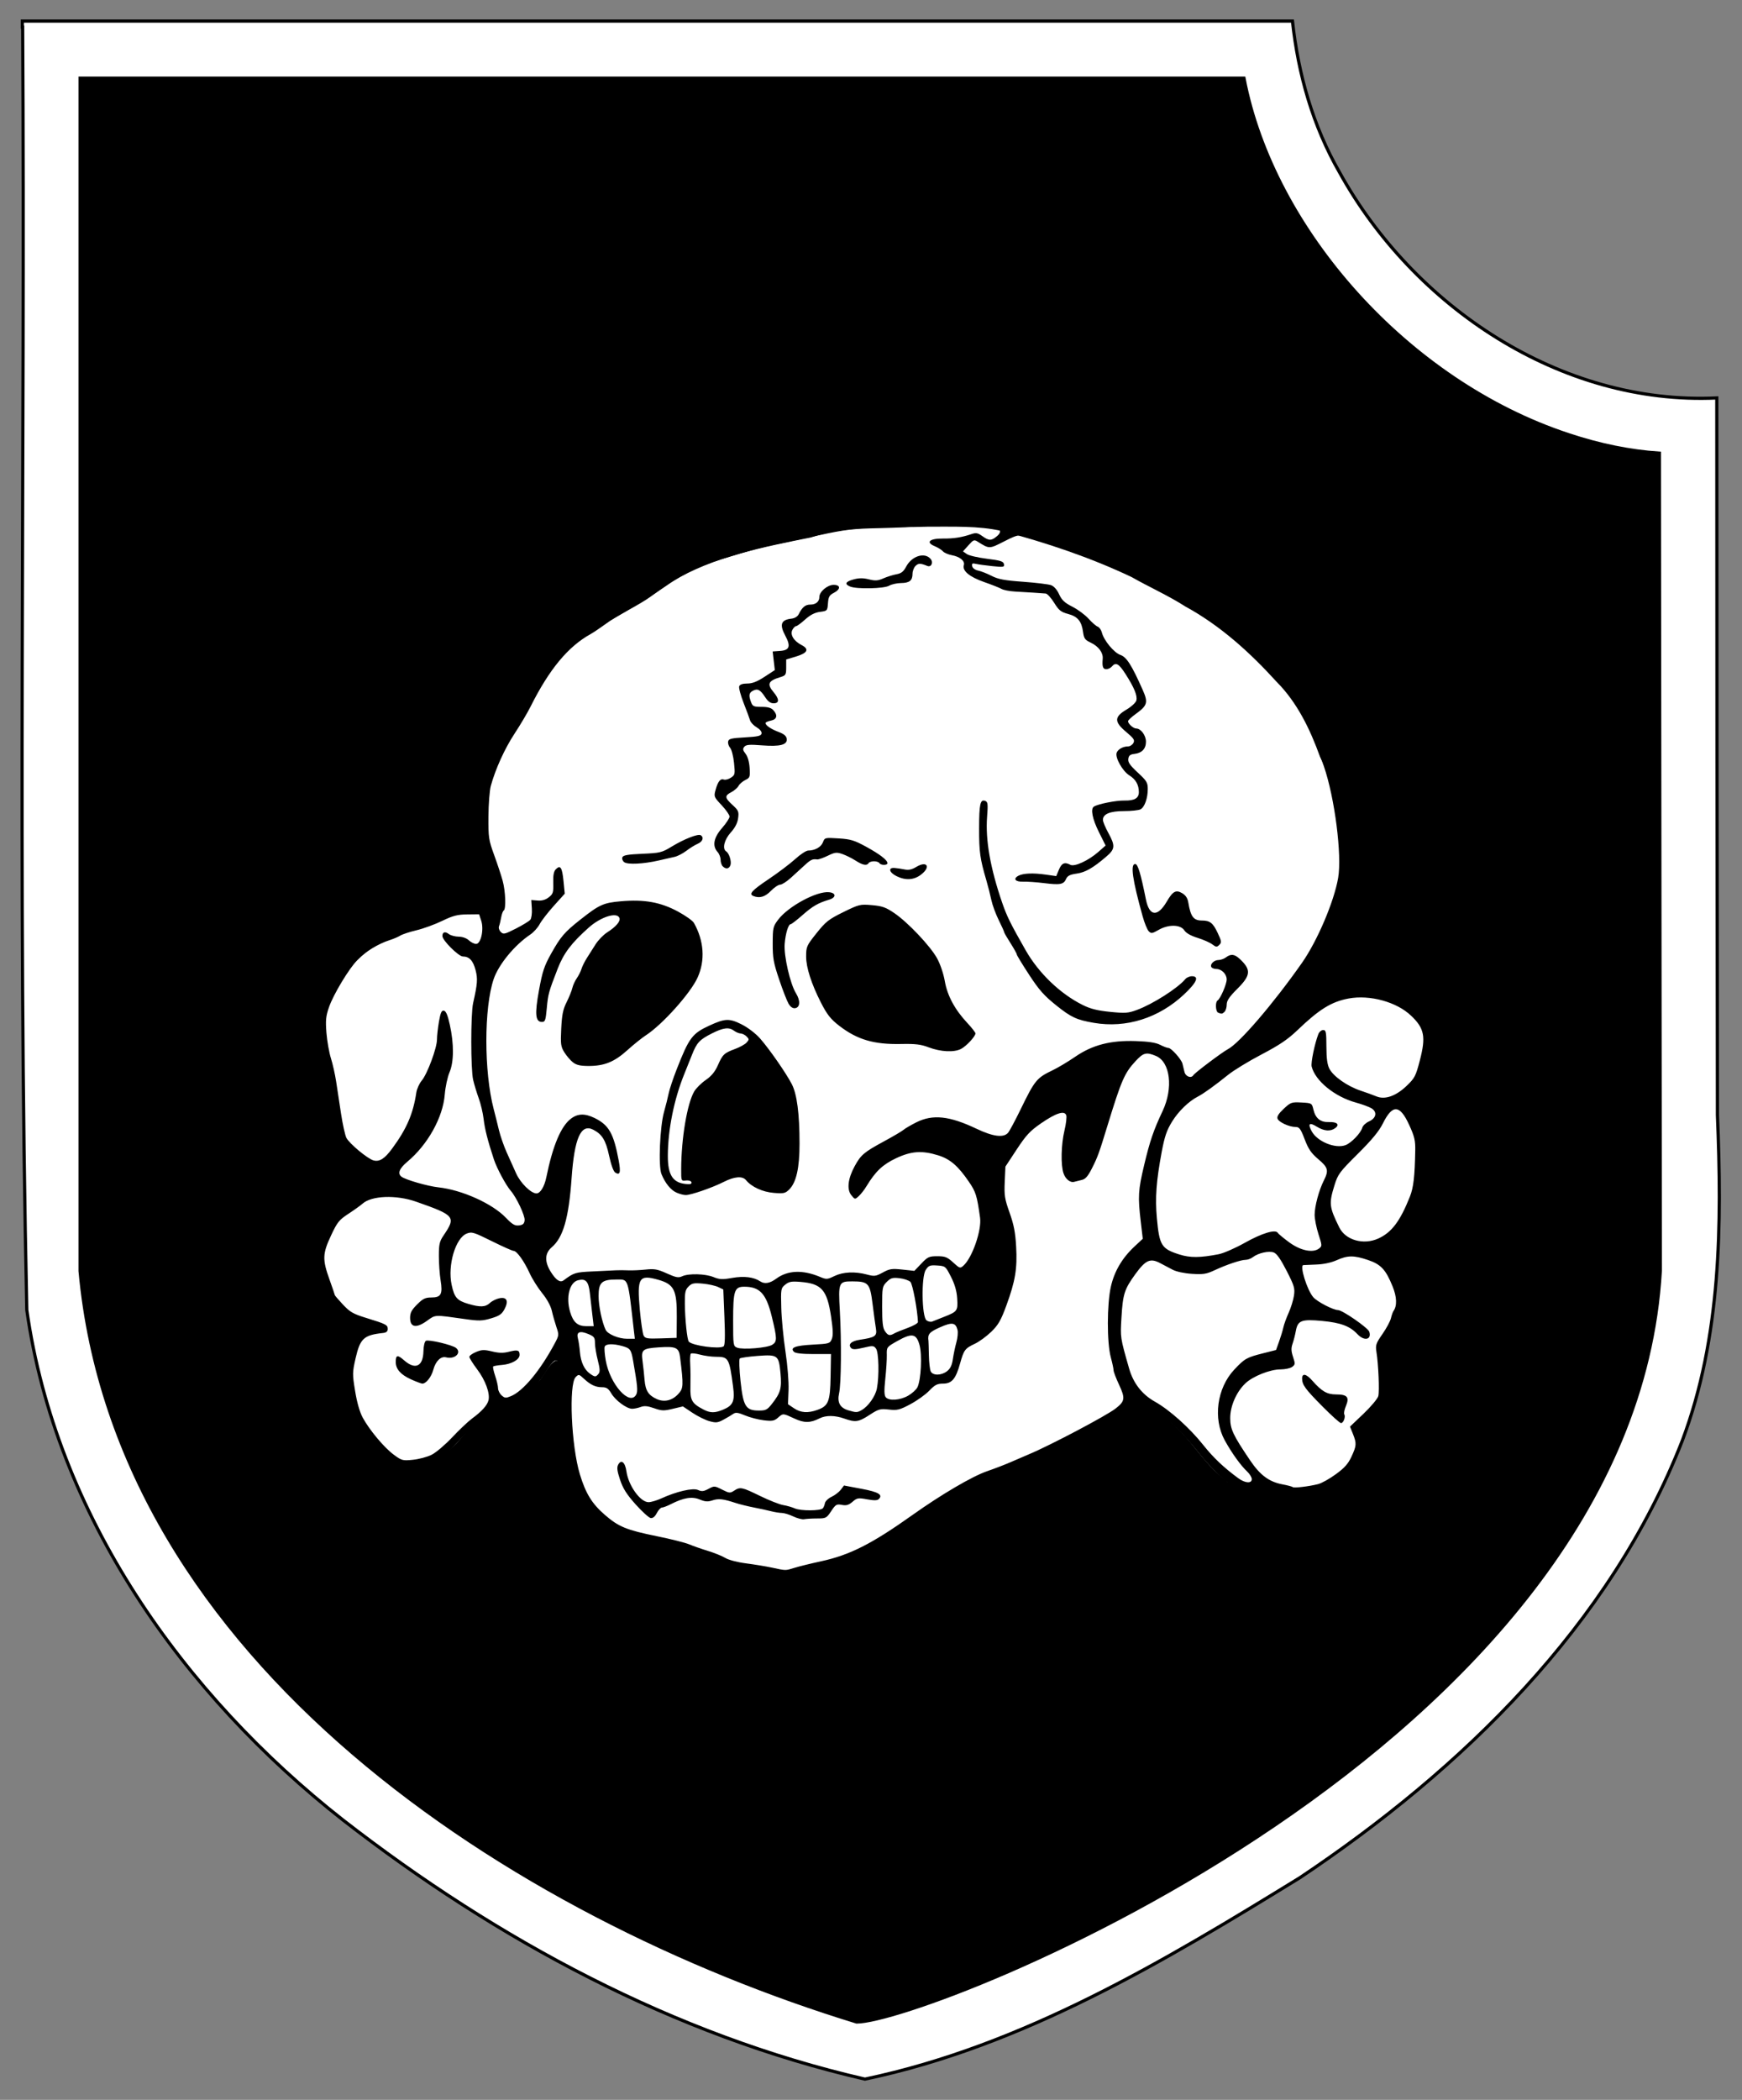
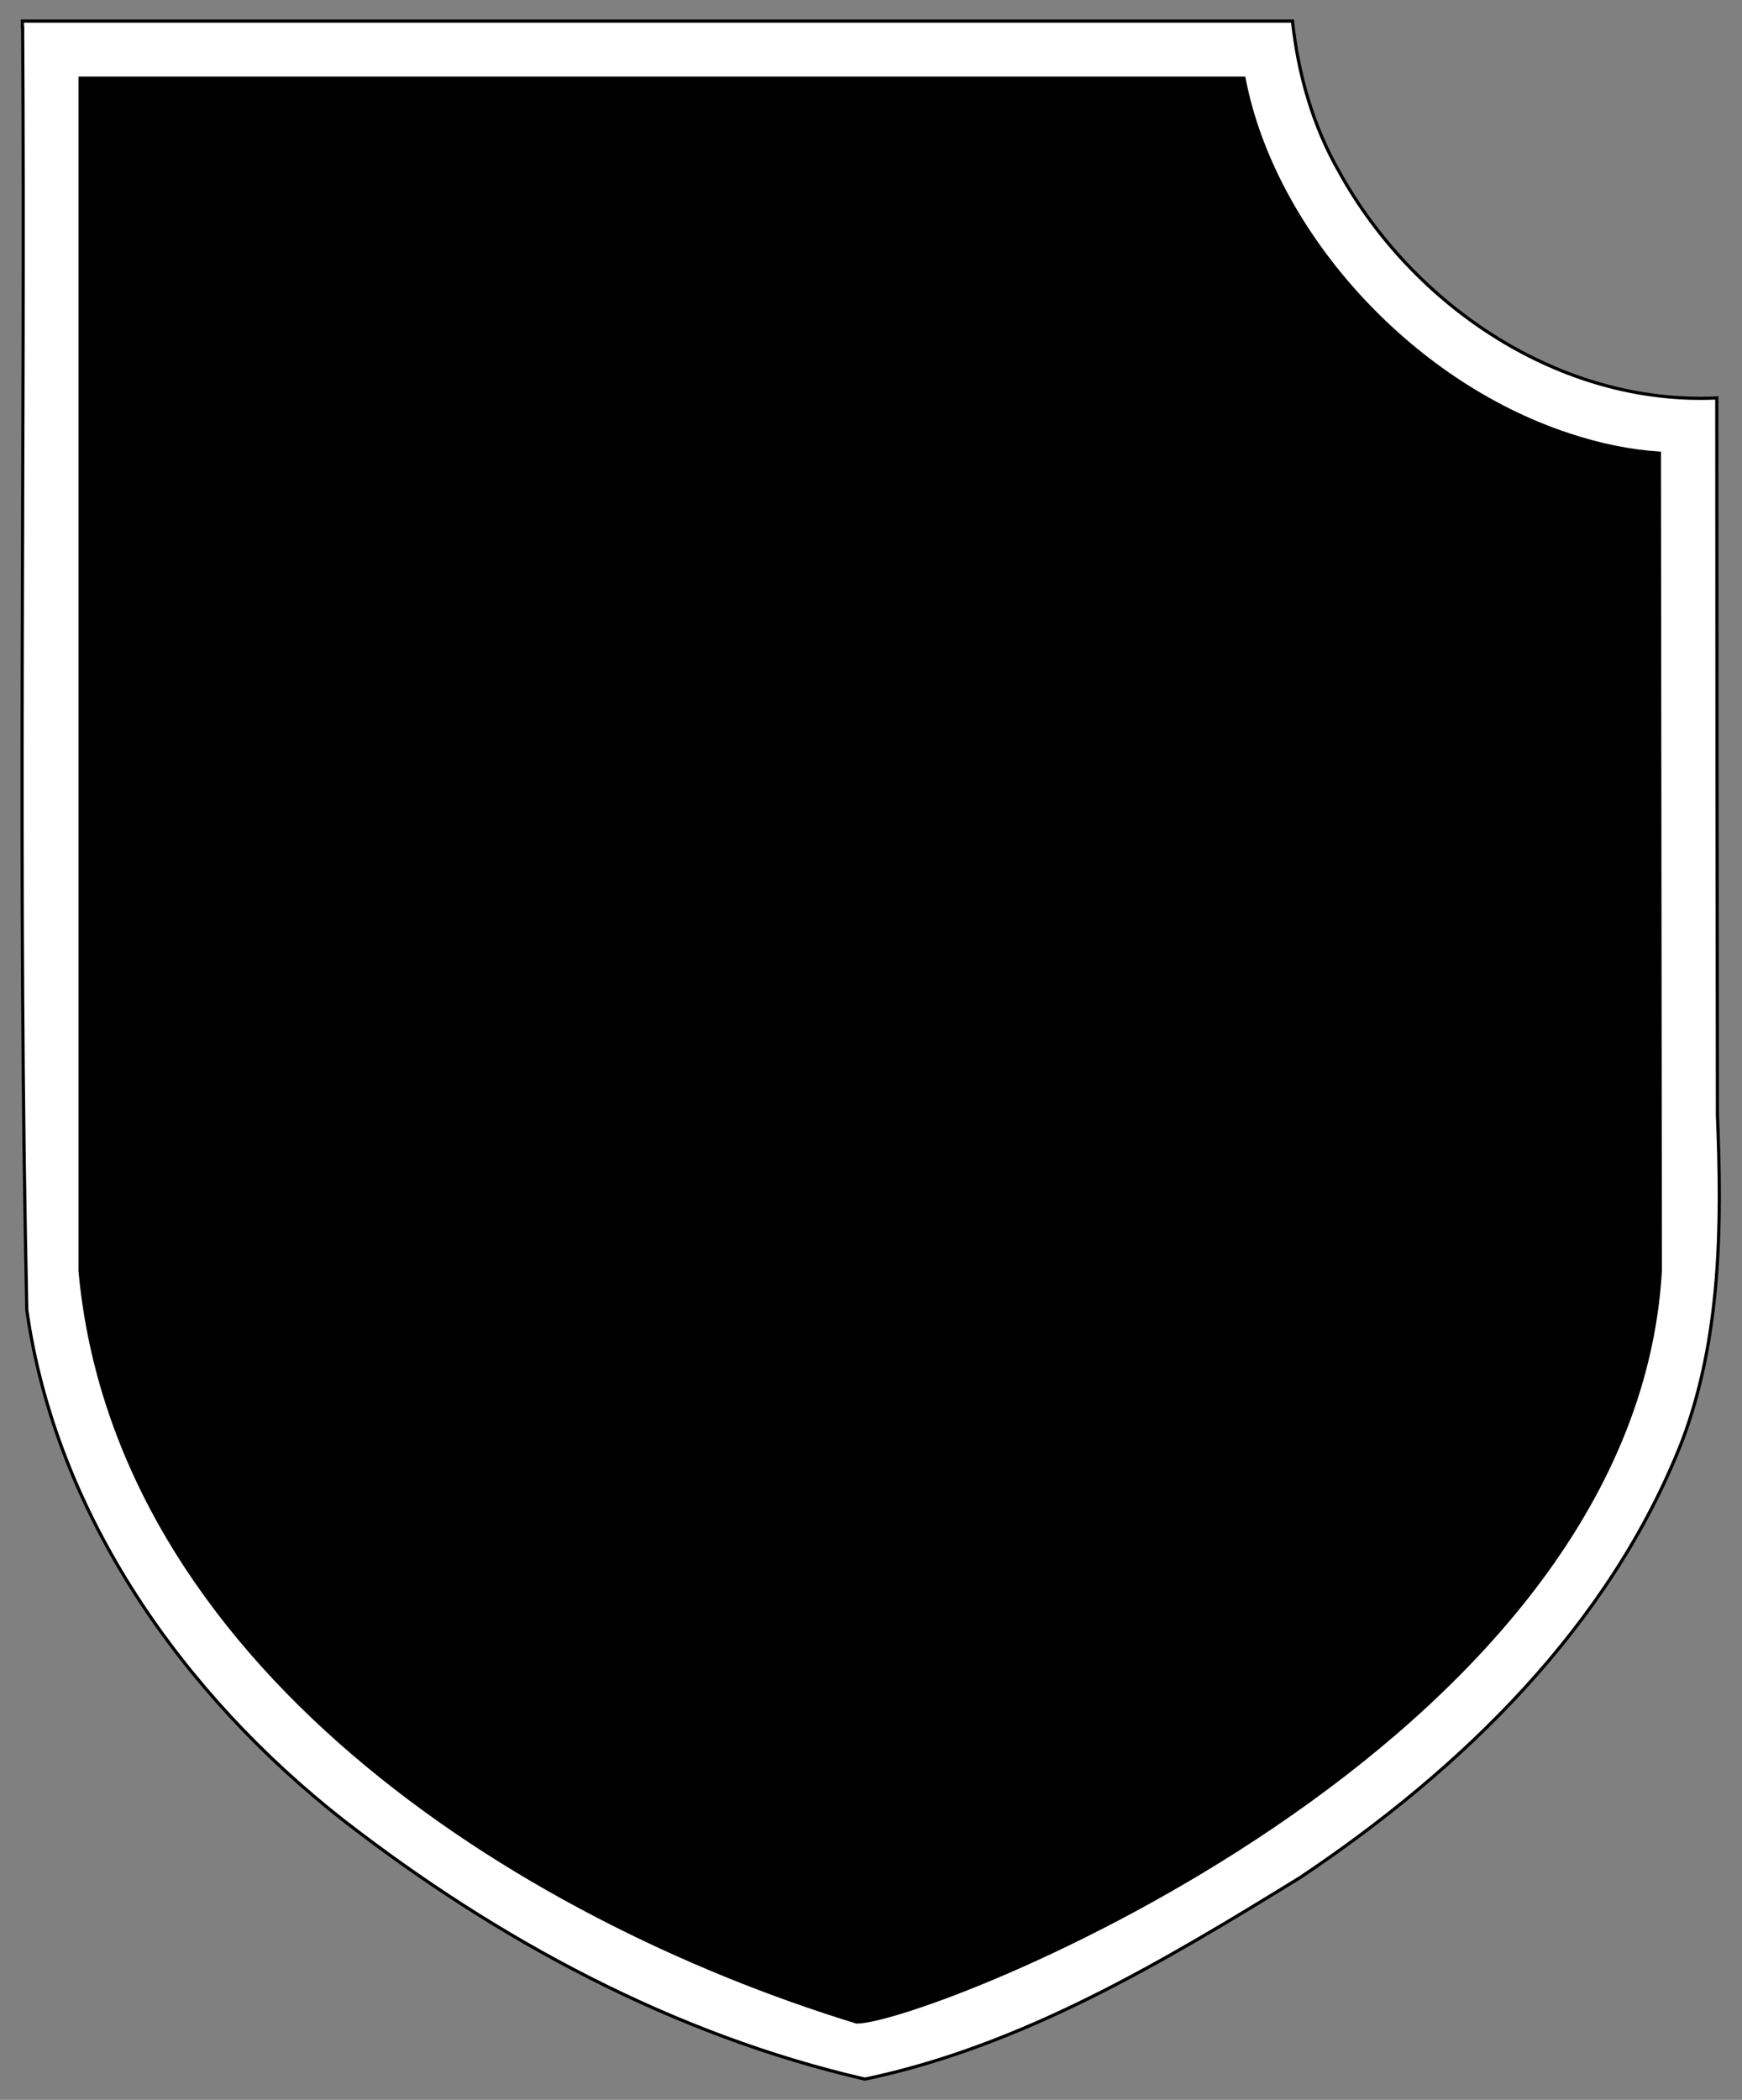
<svg xmlns="http://www.w3.org/2000/svg" xmlns:ns1="http://www.inkscape.org/namespaces/inkscape" xmlns:ns2="http://sodipodi.sourceforge.net/DTD/sodipodi-0.dtd" version="1.1" id="svg2163" ns1:output_extension="org.inkscape.output.svg.inkscape" ns1:version="0.46" ns2:docbase="C:\Documents and Settings\Guillermo\Escritorio\escudos SS" ns2:docname="SS_Division_Totenkopf.svg" ns2:modified="true" ns2:version="0.32" x="0px" y="0px" viewBox="0 0 546 658" style="enable-background:new 0 0 546 658;" xml:space="preserve">
  <rect x="0" y="0" width="546" height="658" fill="#808080" stroke="none" />
  <style type="text/css">
	.st0{fill:#FFFFFF;stroke:#000000;}
	.st1{stroke:#000000;}
	.st2{fill:#FFFFFF;}
</style>
  <path id="path2308" class="st0" d="M7.1,8.5c0.8,134-1.6,268,1.3,402c9.1,64.2,48.9,120.4,99.1,159.8  c48.4,37.6,103.7,67.4,163.6,81.2c49.6-10.4,93.7-36.9,136.3-63.1c50.9-34,97.3-79.1,119.9-137c12.2-32.4,12.4-67.7,11-102  c-0.1-74.9-0.2-149.8-0.2-224.7c-49,2.3-95-28.7-118.2-70.6c-8.4-14.6-13-30.8-14.8-47.5c-132.7,0-265.4,0-398.1,0v1V8.5z" />
  <path id="rect2245" class="st1" d="M25.1,24.5v373.8c11.2,122.3,136,202.4,243.4,235.3c22.1,0,243.3-86,251.9-235.4l-0.3-256.2  c-9.1-0.6-18.6-2.5-28.5-5.8C441.2,119.6,399,72,389.9,24.5H25.1z" />
  <g id="g2538" transform="matrix(0.135,0,0,0.135,1127.63,292.458)">
-     <path id="path2521" class="st2" d="M-6196.5-943.9c-91.5,3.1-185.4-4-273.4,24.9c-110.6,22.5-225,44-322.8,102.6   c-46.4,33.2-94.8,63-144.5,91c-37,28.1-84,44.5-111.5,82.9c-38.9,45-69.7,96.8-94.5,150.4c-20.2,30.4-42.9,58.8-54.6,94.2   c-13.4,40.7-42.8,78.6-36.1,123.1c-0.4,60.4,3.5,120.4,13.4,179.4c2.5,19.5-2.2,51.8-28.9,47.5c-27.3-6.5-53.5,1.2-76.8,15.6   c-40.6,19.3-86.3,25.5-127,45.5c-35,15.6-65.6,41.3-89.5,70.4c-9,12.8-20.8,24.7-26.2,41c-31.6,46.1-40.5,106.4-21.1,159.2   c20,64.4,15.4,135,39.8,197.8c13.2,25.9,36,44,60.3,58.1c15.1,10.6-0.1,29.8,11.8,41.5c3.9,25.3-30.7,33.4-45.6,46.6   c-43.6,21.3-72.5,64.6-77.7,112.3c-8.5,52.9,22.4,101.3,48,144.9c15.2,17.5,38.3,36.6,28.7,63.2c-19.9,67.4-17.9,147.1,27.7,203.8   c24.3,31.9,49.6,66.2,85.6,85c45.6,5.6,91.1-23.8,121-56.1c26.7-32.2,60.7-60.3,100.8-72.8c31.4-15,58.5-35.2,81-61.8   c18.6-14.8,25.4-42.7,46.1-54.7c20.6,2.1,13.2,31.5,16.3,45.6c2.8,61.6,0.4,123.9,20.3,182.9c17.5,69.1,51.2,148.1,124.5,171.6   c53.8,16.7,111.8,21.7,165,42.9c57.5,20.5,113,49.3,175.3,49.9c39.4,4.3,78.5,0.3,114.8-15.3c58.2-15.6,113.9-37.6,162.9-72.9   c77.7-50.1,147.5-116.4,238.7-141.1c29.6-12.5,58.6-26.2,89-35.7c74.6-37.8,154.4-71.7,218.6-126.7c21.2-9.4,41.9,12.4,61.5,18   c72.6,29.4,103.6,108.2,163,153.9c22.3,24.4,55.6,27,82.8,42.1c44.2-4.1,89.3-9.8,133.4-17.6c35.9-15.1,70-42.4,87.6-77.5   c9.2-22.5,3.9-47.2,2.1-70.6c24.9-21.1,58.5-42.8,56.5-79.4c7.1-34.7-1.7-69.3-0.5-103.5c9.8-26,28.2-47.8,35.4-75.3   c14.2-20.7,14.2-46.3,2.3-67.5c-13.1-27.3-21.4-60-50.4-75.1c-12-17.9,17.8-23.7,27.5-32c60.7-45.2,68.9-129.3,73.8-199.5   c5.3-39.1-30-68.3-29.6-105.9c11.6-42.6,40.9-79.8,44.3-124.9c4.5-31.2,2.1-67.3-27.2-86.1c-23-20-48.8-37.9-78.5-46.5   c-41.9-9.3-86.2-4.7-127.7,3.6c-23,7.5-35,32.3-59.4,38.9c-12.7,9-38.5,3-30.6-16c13.7-38.3,44.7-65.1,65.4-98.4   c12.4-38.6,36.3-73.6,45.2-113.4c23.6-54.1,20.4-115.7,19.5-173.8c-10.6-66.6-16.8-135.4-47.5-196.3c-22.9-63.6-53-126.1-101-174.1   c-61.4-67.6-130.3-130.2-211.4-174.4c-40.1-25.7-84-45.1-125.7-68.8c-96-45.4-198-79.7-300.9-106.6   C-6081.9-946.3-6140.3-943.5-6196.5-943.9z" />
    <path id="path2449" ns2:nodetypes="cssssssssssssssssssssssssssssssssssssssssssssssssssssssssssssssssssscccsssssssssscccssssssssssssssssssssccsssssssssscccsssssssssssscccsssssssssssssssssssscccsssssssssssssssccsssssssssssssssssssssssssscccsssssssccsscccsssssssssssssssssssssssssccssssssccssscccsssssssssssssssssccssssssssssssssssssssssssssssssssssssssssssssssssssssccssssssssccssssssscccccsssssssscccccsssssssssssccsssssccsssssccssssssccssssccssssssccsssssssccsssscccccssssccsssccccsssccccsssssssccsssccccssssssccsssscccssssssssssssssssssssssssssssssssssssscccsssssssssssssssssssssssssssssssssscccscccsssssssssssssssssssssssssssssssssssssssssssssssssssscccssscccssssssssssssssssssssssssssssccssssssssssssssccsssssssssssssssccssssssssssssssssssssssssccsssssssssssssccsssssssssssssssssssccssssssssssccssssssssssccsssssssssssssccssssssssssssssssssccssssccsssssssssssssssssscccccssssssssssssscccssssssssssssssssssssssssccssssssssccsssssssssssccssssssssssssssssssssssssssssssssssssssssssccsssssssccssssssssssssscccssssssssssssssssssssssssssc" d="   M-6567.3,1493.2c-51.5-6.6-74.8-12.2-110.4-26.9c-43.2-17.8-101.6-37.7-122.9-42c-10.3-2.1-29.1-5.8-41.7-8.3   c-53.7-10.8-95.6-27.4-117.1-46.5c-33.8-30-59.8-83.5-78.6-161.8c-11.9-49.5-13.7-65-15.4-131.1c-1.1-41.2-2.7-77.3-3.6-80.2   c-3.7-11.4-13.2-3.9-29.3,22.9c-22.1,36.8-69.7,78.3-108.6,94.9c-40.9,17.4-70.9,38.7-98.6,70.2c-26.3,29.9-48.4,44.9-80.3,54.6   c-42.4,12.9-53.2,8.5-99.8-40.3c-46.4-48.6-63.6-81.2-72-136c-6.2-40.4-6.1-45.1,1-77.1c13.7-61.2,13.7-59.8-5-79.2   c-9.2-9.5-22.4-27.6-29.3-40.2c-40-73.1-46.2-121-22.3-172.7c7.4-15.9,16.6-32.6,20.6-37c6-6.7,43.5-32.3,87.4-59.6   c8.9-5.6,9.1-6.5,3-18.2c-3.6-7.1-5.3-16.7-3.8-22.5c2-8,0.1-11.6-9.3-17.5c-54.9-34.2-64.8-53.4-79-152.4   c-5.6-39.4-15.1-88.3-20.9-108.7c-16.6-57.7-13.7-88.1,13.9-145.4c25.7-53.2,65.3-98.4,104.5-119.3c28.1-15,83.6-35.9,106-40   c8.6-1.6,30.1-9.8,47.9-18.3c27.5-13.2,36.6-15.4,60.8-15.4c23.3,0,29.5-1.5,34.4-8.1c7.5-10.3,7.5-38,0-75.2   c-3.2-16-7.1-59.2-8.6-95.8c-2.9-70-1.4-79.3,20-127.9c9.4-21.4,17.8-41.6,23.8-57.5c3.1-8,18.3-34.1,34-57.9   c15.6-23.8,28.4-45.4,28.4-47.9c0-2.5,9.4-20.3,20.8-39.6c11.5-19.3,20.8-36.3,20.8-37.8c0-7.2,65.5-78.2,79.4-86.1   c8.6-4.9,33.2-20.1,54.6-33.7c21.4-13.6,55.8-34.7,76.4-46.8c20.6-12.1,41-25,45.2-28.7c12.6-11.1,61.5-41,86.1-52.7   c52.9-25.2,195.1-66.6,264.6-77.1c11.5-1.7,39.8-8,63-13.9c40.4-10.3,48.3-10.9,195.8-13.2c126.6-2,159.9-1.3,189.1,3.9   c53,9.4,124.5,31.9,227.1,71.4c25.2,9.7,50.5,19,56.2,20.7c10.2,3,59,28.1,104.2,53.6c12.6,7.1,28,15.8,34.2,19.2   c11.6,6.5,60.4,35.3,87,51.4c35.9,21.7,76.5,57,130.9,113.8c32.1,33.5,64.6,69.6,72.4,80.2c51.3,70.2,105.1,256.1,104.8,362.3   c-0.1,51-8.4,113.1-17.3,130.7c-4.3,8.5-7.8,19-7.8,23.3c0,4.3-7.3,22.7-16.2,40.8c-8.9,18.1-18.4,39.8-21,48.2   c-2.7,8.4-12,23.4-20.8,33.3c-23.1,26.3-50.4,70-50.4,80.8c0,5.1,3,10.5,6.7,11.9c7.7,2.9,38.4-14.8,58.8-33.9   c11.1-10.4,18.1-13.1,39.6-15.1c14.4-1.4,38.1-3.7,52.7-5.2c48.7-5,92.4,11.5,143.2,54c23.3,19.5,29.7,37.2,26.9,75.2   c-2.7,36.3-9,57.4-31,103.8l-19.4,40.8l17.5,35.3c14.1,28.4,17.5,39.7,17.5,58c0,28.3-11.9,115.1-16.6,120.8   c-1.9,2.3-5.5,12-8.1,21.6c-6.5,24.2-37.3,64.3-57,74.1c-28.8,14.4-28.8,14.5-8.3,33.1c12.8,11.7,22.2,25.5,29.8,44.1   c21,51.5,21.2,53.3,8.2,87.8c-6.4,17-18.2,42.8-26.2,57.3c-14.5,26.2-14.5,26.4-9.2,51.2c5.7,26.7,3.4,77.2-4.4,98   c-2.5,6.6-15.2,22.8-28.2,36.1l-23.7,24.1v30.1c0,42.3-12,64.7-50.2,93.6c-34.9,26.3-43.1,29-111.6,36.5c-29.4,3.2-57,7-61.3,8.4   c-4.7,1.5-15.2-1.8-26.1-8.2c-10-5.9-23.1-10.7-29-10.7c-14.8,0-63.1-42.2-97.5-85.1c-42.1-52.5-66.7-76.1-90.2-86.6   c-11.8-5.3-29.6-13.8-39.4-18.9s-21.2-9.4-25.2-9.4s-18,9.1-31.2,20.2c-13.2,11.1-43.1,30.2-66.5,42.3   c-23.4,12.2-47.3,25.3-53,29.1c-22.1,14.9-68.6,36.7-97.9,45.9c-9.2,2.9-25.7,9.8-36.8,15.3c-11.1,5.5-32.6,13.9-47.9,18.5   c-28,8.5-98.8,45.7-125.7,66.1c-67.1,50.8-118.3,84.5-162.5,106.9c-28.6,14.5-55.8,26.4-60.4,26.4c-4.6,0-31.4,7.6-59.5,16.7   c-28.1,9.2-54.4,16.4-58.3,16C-6524.5,1498.5-6545.5,1496-6567.3,1493.2z M-6508.7,1472.9c10.1-3.2,38.1-10.1,62.2-15.3   c67-14.6,117.7-40.3,212.5-107.7c66.5-47.3,138.4-89.5,172.7-101.3c18.5-6.4,43.9-16.2,56.5-21.8c12.6-5.6,31.1-13.5,41.1-17.7   c48.1-20,180.3-89.7,201.3-106.3c21.5-16.8,22.4-23.6,7.7-55.1c-7-14.9-12.7-30-12.7-33.4s-2.9-17.1-6.5-30.4   c-9.1-33.9-9-122.8,0.2-163.7c8.1-35.8,26.2-66.6,55.1-93.5l19-17.7l-4.7-39.9c-6.9-58.4-6-72.6,7.9-131.2   c13.1-55.3,21.9-81.1,42.8-125.3c25.2-53.4,17.9-114-15.5-128c-22.4-9.4-29.1-7.6-47.4,12.2c-25.7,27.8-32.8,44.4-65.3,150.4   c-19.3,63.2-22.6,72.2-35.6,97.9c-9.7,19.1-15.2,25.4-24,27.4c-6.3,1.4-13.9,3.3-16.9,4.2c-9.3,2.9-20.5-5.7-25.3-19.6   c-6.7-19.2-5.6-66.9,2.2-99.5c3.8-15.6,5.6-31.6,4.1-35.5c-4.3-11.3-24.1-4.8-58.6,19c-25.5,17.6-34.6,27.4-56.5,60.7l-26.1,39.7   l-1.6,35.4c-1.4,31.3-0.1,39.6,11.3,71.6c9.9,27.8,13.4,46.1,15.2,78.7c2.9,51.1-2,80.1-22.7,136.7c-12.6,34.4-18.7,45-34.9,60.8   c-10.8,10.5-27.8,23-37.9,27.8c-23.4,11-25.8,14.3-34.7,46c-10,36-19.1,46.7-39.6,46.7c-13.4,0-18.9,2.8-32,16.5   c-8.7,9.1-28.4,23.1-43.8,31.3c-25,13.3-30.3,14.6-49.9,12.4c-20.2-2.2-23.9-1.2-44.8,12.4c-25.4,16.6-32.8,17.7-58.5,8.6   c-22-7.8-42.8-8-57.5-0.6c-21.8,11-35.8,11.1-58.9,0.3c-26.5-12.3-25.8-12.3-38-1.6c-8.4,7.3-13.2,8.1-32.9,5.8   c-12.7-1.5-32.2-6.6-43.4-11.3c-15.9-6.7-21.7-7.5-27.1-3.7c-3.7,2.7-13.9,8.7-22.5,13.4c-13.9,7.5-17.8,7.9-33.3,3.6   c-9.7-2.7-27.4-11.5-39.5-19.6l-21.8-14.6l-23.5,5.6c-20.8,5-25.7,4.8-43.4-1.4c-15-5.3-22.7-6-31-2.9c-6.1,2.3-15.1,4.2-19.9,4.2   c-12.7,0-38.9-19.3-48.6-35.9c-6.6-11.2-11-14.1-21.2-14.1c-15.3,0-27-5.5-42.6-20.1c-10.9-10.2-11.9-10.4-18.7-3.5   c-16.5,16.5-10.3,159.8,9.7,225.7c13.5,44.5,28.1,68.2,57.8,94c32,27.8,50.2,35.3,121.1,49.7c32.1,6.5,65.7,15,74.7,18.8   c9,3.8,28.7,10.7,43.7,15.3c15.1,4.6,33.3,12,40.5,16.4c7.5,4.6,28.1,10,47.9,12.5c19.1,2.5,46,6.9,59.8,9.8   C-6527.7,1479.4-6529.6,1479.4-6508.7,1472.9z M-6511,1353.5c-9.2-4.4-21.1-8-26.6-8.1c-5.5-0.1-16.7-1.9-25-4   c-8.3-2.1-26.3-6.1-40.1-8.7c-13.7-2.7-32.5-7.3-41.7-10.3c-29.5-9.7-40.1-10.9-54.2-6.2c-11,3.6-17.1,3.2-29.8-2.1   c-17.7-7.4-37.3-4.2-67.3,11.1c-8.3,4.2-17.4,7.7-20.3,7.7s-8.2,5.7-11.9,12.8c-4.4,8.5-9.2,12.3-14.3,11.5   c-4.2-0.7-19.9-15-34.9-31.7c-20.8-23.3-29.3-36.7-36.1-57.1c-6.8-20.5-7.8-28.6-4.4-35c7.1-13.2,16.2-5.9,19.2,15.6   c4.8,33.3,32.4,71.6,51.5,71.4c5.9-0.1,19.1-4,29.4-8.7c35-16.1,73.5-25,85.3-19.6c8.6,3.9,13.1,3.4,24.3-2.6   c13.4-7.2,14.2-7.2,31.6,1.7c16.5,8.4,18.6,8.6,27.8,2.6c14.2-9.3,17.9-8.6,60.5,12.2c21.1,10.3,45.1,19.7,53.4,21.1   c8.3,1.3,20.7,4.9,27.6,7.9c13.5,5.9,58.8,5.7,64.5-0.3c1.9-2,4.1-7.3,4.9-11.9c0.8-4.6,7.8-11.3,15.5-14.9   c7.7-3.6,17.3-11,21.4-16.4l7.4-9.8l40.4,7.6c40,7.5,50.6,13.8,40.3,24c-3.3,3.3-11.2,3.4-27.1,0.5c-20.7-3.8-23.4-3.3-33.8,5.7   c-8.8,7.6-14.3,9.2-24.8,7.2c-12.2-2.3-14.5-1-24.7,14.5c-10.8,16.3-12.2,17-33.1,17c-12,0-25.6,0.9-30.1,1.8   C-6490.6,1360.7-6501.9,1357.9-6511,1353.5z M-5292.3,1278.4c8.1-2.1,26.5-12.3,40.9-22.9c20.1-14.6,28.7-24.2,36.3-40.7   c11.9-25.6,12.2-30.7,3.4-52.9l-6.8-16.9l31.5-30c17.3-16.5,32.7-34.9,34.2-40.9c2.9-11.7,0.3-73.8-4.3-102.4   c-2.5-15.9-1.2-19.8,14-41.7c9.3-13.3,18.1-29.8,19.7-36.7c1.6-6.9,4.3-14.4,5.9-16.7c8.6-11.9,7.9-32.6-2.1-57   c-15.9-39.2-27.1-51.2-57-61.3c-32.8-11.1-47.4-11-72.7,0.4c-12.8,5.7-30.4,9.5-47.4,10.1c-14.9,0.6-28.5,1.1-30.2,1.3   c-9.1,0.8,9,58.7,23.4,74.8c9.5,10.6,46.1,29.5,57.2,29.6c10.3,0.1,69.7,41.2,72.6,50.3c5.9,18.7-11.9,22.3-27.5,5.6   c-17.4-18.6-38.7-26.6-82-30.7c-48-4.5-56.7-1.2-61.1,23.6c-1.6,8.7-4.9,21.8-7.5,29.2c-3.6,10.3-3.4,17.2,1.1,30.7   c5.3,16,5.1,17.9-2.1,23.2c-4.3,3.2-16.6,5.8-27.2,5.8c-24.1,0-64,15.9-81.4,32.4c-20.8,19.8-35.2,52.7-35.2,80.5   c0,25.7,6.6,39.7,46.4,98.5c23,34,43.9,49.5,74.3,55.3c12.4,2.3,23.5,5.3,24.8,6.6C-5348.4,1287.9-5313.7,1283.9-5292.3,1278.4z    M-5281.9,1098.7c-40.4-40.7-47.5-50.4-47.8-64.9c-0.2-13.4,9.5-11.6,23.4,4.2c22.2,25.2,34.4,32.3,55.6,32.3   c25.9,0,31.3,6.3,22.8,26.7c-3.5,8.4-5.3,17.2-3.9,19.4c3.6,5.9-2,20.7-7.7,20.4C-5242.2,1136.6-5261.3,1119.5-5281.9,1098.7z    M-5446.5,1266.9c0-4.2-4.9-12.2-10.8-17.7c-15.1-14.1-35.9-43.2-52-72.4c-27.7-50.5-18.1-121.3,22.2-164.2   c24-25.5,28.4-28.1,66.8-37.8l30.1-7.6l7.1-19.8c3.9-10.9,8.4-25.6,9.9-32.8c1.6-7.1,7.1-22.4,12.3-33.8   c5.2-11.5,10.7-29.3,12.3-39.7c2.5-17.1,0.9-22.6-17-57.7c-13.8-26.9-22.9-40-29.9-42.6c-11.4-4.3-35.8,1.1-48.6,10.9   c-4.4,3.4-11.9,6.2-16.7,6.2c-10.9,0-44,11-72.2,24.2c-18.8,8.8-26.3,10-52.4,8.3c-17.8-1.1-36.3-5.1-44.7-9.5   c-7.9-4.1-21.1-11.1-29.4-15.5c-22.7-11.9-33.6-7-57,25.2c-25.8,35.6-29.3,46.2-32.6,101.2c-2.8,46.8-3,45.6,17.8,118.4   c9.7,34.1,30,60.1,59.7,76.8c34.3,19.2,81,61.1,112.6,100.9c23.3,29.3,47.8,52.5,81.3,77C-5462,1276.4-5446.5,1277.4-5446.5,1266.9   z M-7351,1210.5c10.1-4.9,31.6-23.2,47.9-40.5c16.3-17.3,37.1-37,46.2-43.7c22.7-16.7,35.2-30.6,38.2-42.3c4-16.1-7-46.4-26.3-72   c-9.9-13.2-18.1-26.2-18.1-28.9c0-2.7,7-7.8,15.5-11.3c13.2-5.5,18.8-5.7,37.2-1.3c16.2,3.9,26.2,4.1,39.4,0.7   c20-5.1,24.5-3.7,24.5,7.3c0,10.9-18.4,21.5-40.4,23.3c-10.4,0.8-19.8,2.5-20.9,3.6c-1.1,1.1,0.9,10.9,4.6,21.8   c3.7,10.8,6.7,23.8,6.7,28.7c0,5,3.7,12.4,8.2,16.5c7.3,6.6,9.8,6.8,21.7,1.9c28.3-11.7,67.8-59.2,101.3-121.7   c10.4-19.3,10.5-20.5,4.3-38.8c-3.5-10.4-8.3-27.3-10.6-37.5c-2.6-11.4-11.1-27.2-22.3-40.9c-10-12.3-23.2-33.2-29.3-46.6   c-12.9-28.2-29.8-51.7-37.2-51.7c-2.8,0-25.6-10.2-50.6-22.6c-42.1-20.9-46.4-22.2-58.2-17.6c-26.1,10.3-44.8,73.6-35.1,118.8   c6.3,29.5,12.4,36.6,38.4,44.3c28,8.3,40.1,7.8,50.6-2.1c4.8-4.5,14.8-9.5,22.1-10.9c17.4-3.5,21.8,6.6,11.4,25.9   c-6.1,11.3-12,15.2-30.9,20.8c-20.6,6.1-27.9,6.3-60.9,1.6c-72.2-10.2-67.6-10.4-88,4.2c-24.8,17.8-39.1,15.3-39.1-6.8   c0-11.9,3.4-18.4,16.2-31.2c13.5-13.5,19-16.2,33.2-16.2c22.5,0,26.7-7.7,21.4-40.1c-2.2-13.5-4-38.7-4-56.2   c0-27.3,1.5-33.9,10.8-47.6c29.5-43.5,26.9-46.8-64.2-78.7c-46.1-16.1-103.1-13.9-123.9,4.9c-4.5,4-19.1,14.5-32.5,23.3   c-22,14.4-26,19.4-40.6,50.6c-19.8,42.2-20.2,55.5-3.7,101.6c6.9,19.2,12.5,35.7,12.5,36.6c0,1,8.5,10.9,18.9,22   c16.5,17.6,23.6,21.7,55.2,31.4c45.4,14,48.8,15.8,48.8,25.5c0,5.3-3.4,8.2-10.4,9c-45.4,4.9-53.7,12.6-64.4,59.4   c-7.3,32.3-7.4,36.1-0.9,75.7c4.3,26.5,10.8,48.9,17.7,61.6c15.7,28.8,49.5,69.2,71.9,85.8c18.5,13.7,20.6,14.3,44.4,11.9   C-7380.6,1220.7-7361.1,1215.5-7351,1210.5z M-7399,1035.1c-23.7-10.8-35-23.7-35-40.1c0-16.6,4.1-17.4,19.5-3.8   c25.9,22.8,44.1,14.1,44.8-21.3c0.2-11.8,2.7-22.2,5.6-24c6-3.7,61.6,9.4,70.2,16.6c13.6,11.3-3.1,26.9-23.2,21.7   c-12.1-3.2-24.3,8.7-29.7,28.8c-4.6,17.1-17,32.6-25.8,32.2C-7375.3,1044.9-7387.3,1040.5-7399,1035.1z M-6674.1,1105.7   c23.5-9.8,27.8-19.8,23.2-54.1c-8.7-65.8-10.4-68.7-40-68.7c-9.8,0-26.3-2.2-36.6-5s-19.9-3.8-21.4-2.2s-2.2,12.7-1.4,24.8   c0.7,12.1,0.9,35.2,0.5,51.4c-0.9,32.1,3.2,39.4,30.6,53.6C-6703.7,1113.6-6693.1,1113.6-6674.1,1105.7z M-6455,1106.2   c25.7-9.3,29.6-19.2,30.6-77.7l0.9-51.9h-40.4c-26.8,0-42.2-1.8-45.6-5.2c-9.7-9.7,3.2-14.6,43.8-16.7c37.9-2,39.8-2.5,44.1-13   c3.3-8.1,2.9-21.5-1.7-52.1c-9.3-62.1-22-76.5-71-80.5c-20.9-1.7-26.7-0.7-35.4,6.4c-10.1,8.2-10.4,9.8-9.2,53.6   c0.6,24.8,5,70.5,9.7,101.4c4.9,32.8,7.9,70.1,7.2,89.4l-1.3,33.1l14.2,9.6C-6493.8,1112.9-6477,1114.1-6455,1106.2z    M-6352.2,1106.6c15.4-8.8,31.8-32.1,35.3-50.1c5.6-29,4.4-83.6-2-92.4c-5.3-7.3-7.4-7.4-29.3-2.2c-17.1,4.1-24.8,4.4-28.2,1.1   c-8.5-8.5-0.3-16.6,19.8-19.6c36-5.4,40.3-8.5,37.4-26.2c-1.4-8.6-5-34.3-7.8-57.2c-6-48-9.6-52-47.1-52.1   c-31.5-0.1-32.6,2.4-28.9,67.8c4.1,71.4,3.2,170.2-1.7,192c-4.8,21.3,2.2,33.9,21.8,39.6   C-6364.8,1112.6-6362.5,1112.5-6352.2,1106.6z M-6560.6,1092.2c20.1-25.6,23-36.1,19.9-70.6c-3.9-42.5-6-44.2-53.2-40.7   c-20.9,1.6-39.5,4.3-41.4,6c-1.9,1.8-1.1,25.4,1.8,52.5c6.3,58.9,12.2,68.3,42.5,68.3C-6575,1107.8-6571.4,1106-6560.6,1092.2z    M-6778.4,1069.6c12.5-13.4,12.8-19.2,4.5-86c-2.8-22.2-9.4-25.3-49.4-22.6c-38,2.6-41.3,5.4-37.7,32c1.6,11.6,3.7,31.3,4.7,43.8   c2.1,24.9,9,35.6,28.7,44.4C-6810.5,1088.8-6792.4,1084.6-6778.4,1069.6z M-6244.5,1073.3c9.1-5.2,18.8-13.9,21.6-19.4   c8.5-17,11.4-75.4,4.9-98.5c-7.4-26.5-17.5-28.2-51.6-9c-24.6,13.9-24.8,14.1-24.3,32.5c0.2,10.2-1.3,35-3.5,55.2   c-2.9,27.4-2.6,38.2,1.1,42.7C-6288.9,1085.7-6263.4,1084-6244.5,1073.3z M-6875.7,1070.6c4.2-7.8,2.9-21.1-7.4-79.6   c-4.4-25-6.7-27.9-24.9-33c-21.6-6-38.2-5.4-40.9,1.4c-1.2,3.2-0.1,17.7,2.5,32.3C-6936.5,1047-6890.6,1098.3-6875.7,1070.6z    M-6963.3,1022.6c3.9-4.7,3.5-11.6-1.6-31.6c-3.6-14.1-6.6-32.1-6.6-40c0-12.7-1.9-15.2-15.1-20.8c-20.1-8.4-28.4-5-24.5,9.9   c1.7,6.3,3.8,20.5,4.7,31.5c1.9,23.4,10.2,41.3,23.3,50.5C-6971.6,1030.2-6969.6,1030.2-6963.3,1022.6z M-6153.8,1016.2   c7.5-5.9,11.3-14,13.3-28.1c1.6-10.9,5.2-28.3,8.1-38.6c2.9-10.3,4.1-23.3,2.7-28.8c-4.4-17.5-12.6-18.7-40.9-6.1   c-24.7,11-28.9,15.9-26.6,31.5c0.2,1.6,0.7,16.6,1,33.3c0.3,16.7,2.3,33.7,4.4,37.7C-6186.5,1027-6166.9,1026.5-6153.8,1016.2z    M-6560,955.1c11.7-7.3,11.6-14.3-0.9-65.4c-13-53.3-27.8-69.4-63.9-69.4c-23,0-25.9,8.8-25.9,79.5c0,56.6,0.3,58.4,9.4,62   C-6628.2,966.9-6571.4,962.3-6560,955.1z M-6673,958.8c3.4-2.2,4-21.6,2.1-67.6l-2.6-64.5l-11.9-5.7c-6.5-3.1-22.7-6.7-35.9-7.9   c-20.7-1.9-25.3-0.9-32.9,6.7c-7.5,7.5-8.8,13.6-8.6,39.1c0.3,36.4,5.3,85.1,9.3,89C-6744.2,957.3-6683.3,965.5-6673,958.8z    M-6881,923.4c-14.5-127.2-12-119.8-41.5-119.8c-33.2,0-40.6,7-40.6,38.4c0,22.6,8,60.7,16.4,78.3c4.9,10.2,30.2,20.8,49.7,20.8   l18.1,0L-6881,923.4z M-6781.5,891.1c0.5-62.9-6.2-76.4-42.5-86.8c-45.4-12.9-50.1-5.4-43.3,69.8c2.6,28.5,6.6,55.4,8.8,59.6   c3.6,6.8,8.6,7.6,40.4,6.5l36.2-1.2L-6781.5,891.1z M-6276.6,928.7c4-2.3,18-8,31.2-12.8c13.2-4.8,23.9-10.9,23.8-13.6   c-1.2-28.7-12.3-88-17.5-93.2c-3.5-3.5-14.9-7.4-25.3-8.6c-16.3-1.8-20.3-0.6-29.6,8.6c-10.3,10.3-10.7,12.8-10.7,57.9   c0,36,1.5,49.4,6.5,56.4C-6291.1,933.8-6287.2,934.8-6276.6,928.7z M-6977.5,885.9c-1.7-14.3-4.3-37.1-5.8-50.6   c-3-27.4-9.5-34.5-27.3-30.1c-20.1,5-28.7,39.6-18.5,73.8c7.1,23.8,17.5,32.9,37.6,32.9h17.1L-6977.5,885.9z M-6161,890.2   c31.1-12.2,32.3-13.9,30.5-42.7c-1.1-17.4-5.6-32.9-14.4-50.2c-12.5-24.6-13-25-31.9-26.3c-17-1.1-20,0-26.7,10.3   c-10.7,16.3-9.2,108.9,1.8,117.1c3.9,2.9,10,4.1,13.5,2.6C-6184.7,899.6-6172.5,894.7-6161,890.2z M-6550.9,801.8   c26.8-19.8,61.4-21.3,101.8-4.4c15,6.3,16.9,6.2,33.6-1.9c20.1-9.7,47.5-11,75.5-3.5c17.3,4.6,20.4,4.2,36.8-4.7   c15.8-8.7,21.1-9.4,45.6-6.8l27.7,3l16.2-17c14.7-15.5,18-17,37.1-17c18.1,0,23.1,2,36.8,14.5c15.2,13.9,16.2,14.2,23.9,7.3   c20.5-18.5,42.6-82.4,38.5-111.4c-7.2-51.5-9.7-59.6-26.1-83.5c-25-36.6-43.4-52.4-70.9-61c-37.8-11.8-62.9-10-98.5,6.9   c-30.8,14.6-47.3,30.4-68.3,64.9c-4.9,8.2-13,18.5-17.9,22.9c-8.8,8-8.9,7.9-17.2-2.3c-10.8-13.3-7.9-38.4,7.6-66.9   c14.5-26.7,21.6-32.7,68-57.9c21.7-11.7,42.3-23.9,45.8-27c3.5-3.1,16.8-10.8,29.4-17.2c38.4-19.3,77.1-15.1,140.5,15.1   c38.1,18.1,62.4,21.1,72.7,9c3.4-4,16.2-27.9,28.5-53.1c33.5-68.9,37.7-74.1,74.8-91.9c12.5-6,36-20,52.1-31.1   c40.2-27.7,82.4-38.7,141.1-36.7c29.9,1,46.5,3.6,56.5,8.7c7.8,4,16.5,7.3,19.4,7.3c6.4,0,29.6,25.9,32.4,36.2   c1.1,4.2,3.2,12.7,4.6,19c2.5,11.2,15.6,16.2,20.8,7.9c3.5-5.6,67-53.4,80.2-60.3c26.8-14,105.3-105.5,171.6-199.9   c35.9-51.1,74.7-142.2,84.3-197.5c9.1-53.1-7.8-185.8-33.2-259.5c-19.4-56.6-45.1-117.3-58.4-138.3   c-16-25.3-115.1-130.4-146.8-155.8c-48.5-38.8-130.2-89.9-209.8-131.1c-20.6-10.7-45-23.4-54.2-28.3   c-17.9-9.6-98.2-39.6-145.8-54.6c-16-5-35.7-11.6-43.7-14.6c-46.8-17.5-47-17.5-83.1,0.8c-35.3,18-34.6,17.9-61.6,1   c-8.5-5.4-10.2-4.7-21.8,8.3l-12.6,14.1l8.9,6.2c4.9,3.4,25.9,8.3,46.8,10.9c31.3,3.9,38.1,6,39.4,12.4c1.4,7.1-0.8,7.4-27.1,4.7   c-15.7-1.6-32.9-4-38.3-5.3c-7.9-1.9-9.5-0.8-8.3,5.4c0.9,4.6,6.5,8.7,14,10.3c6.9,1.4,20.9,7,31.2,12.3   c15,7.7,29.7,10.5,72.9,13.6c29.8,2.2,59.1,5.7,65,7.9c6.7,2.5,13.9,10.5,18.7,21.2c6.2,13.5,12.8,19.7,30.8,28.8   c12.6,6.4,29.5,18.9,37.5,27.8c8,8.9,17.6,17.2,21.3,18.5c3.7,1.3,8,7.4,9.6,13.5c4.6,18.5,28.3,47.1,43.2,52.2   c14.2,4.9,25.9,23.2,51.6,81c13.1,29.5,11.2,36.2-16.3,56.1c-9.7,7-17.7,14.5-17.7,16.7c0,5.9,12.4,16.9,19,16.9   c10.8,0,22.6,16,22.6,30.6c0,16.5-9.5,26.5-27.1,28.4c-9.6,1.1-12.8,3.8-13.9,11.5c-1.1,7.9,3.8,14.9,21.9,31.7   c20.8,19.2,23.3,23.3,23.3,38.2c0,21.7-7.3,42-16.8,47.2c-4.2,2.2-21.4,4.1-38.2,4.1c-32.8,0-49.1,6.8-49.1,20.4   c0,4.1,5.6,17.6,12.4,30c16.6,30.2,16,37.7-4.6,55.3c-31,26.5-48.5,36.5-68.9,39.4c-15.4,2.2-21.2,5.1-24.3,12.2   c-5.7,13-13.7,14.6-51,9.9c-17.8-2.2-39.7-3.7-48.7-3.4c-18.3,0.8-24.3-6.7-11.2-13.7c11.1-5.9,34.1-6.9,63.9-2.6l24,3.4l6.3-15.1   c6.4-15.3,13.3-18.2,26.6-11.1c9.6,5.1,42.2-10,65-30.1l16.7-14.7l-15.6-31.3c-15.2-30.5-19.8-54-11.5-59.1   c10-6.2,51.7-14.4,70.8-14c23.4,0.5,33.5-5.4,33.5-19.6c0-16.9-7.3-29.7-22.2-38.9c-15.7-9.7-33.5-41.6-29.3-52.5   c3.1-8.1,14.8-14.6,26.1-14.6c4.7,0,10.4-3.6,12.7-8c3.6-6.8,1.1-10.6-16.5-25.4c-28.4-23.8-28.3-35,0.3-52   c11.5-6.8,21.9-16.4,23.1-21.3c2.8-11-5-29.9-25-61.1c-15.8-24.7-22.8-28.5-31.8-17.7c-2.9,3.4-8.7,6.2-13,6.2   c-7.9,0-9.9-5.9-8.3-24.4c1.2-13.9-9.8-28.7-27.8-37.2c-13.4-6.3-15.8-9.7-17.8-24.4c-3.4-25.3-12.4-36.2-34.8-42.2   c-16.7-4.5-21.4-8.3-32.4-26c-7.1-11.4-15.9-21.1-19.6-21.4c-8.4-0.8-41.4-2.9-71.3-4.6c-12.6-0.7-26.7-3.4-31.2-6.1   c-4.6-2.6-23-9.9-40.8-16.1c-33.7-11.8-50.8-26.1-46.7-39.2c3-9.5-9.2-19.6-28-23c-8.5-1.6-17.7-5.6-20.5-8.9   c-2.8-3.3-11.5-8.8-19.4-12.1c-21.5-9-11.7-17.9,19.2-17.6c24.8,0.3,43.9-2.7,65.9-10.2c11.1-3.8,14.9-3.1,25.6,4.5   c15.4,11,21,11.1,33.7,0.5c13.6-11.3,8.7-19.6-13.6-22.9c-28.6-4.3-139.3-5.1-163.1-1.1c-11.6,1.9-53.7,4.1-93.7,5   c-64.2,1.3-80.8,3.2-141.5,16.3c-37.8,8.1-83.7,17.8-102.1,21.6c-32.3,6.6-55.1,12.8-125,34.2c-61.2,18.8-97,37.7-167,88.5   c-9.3,6.8-31.4,19.9-49.1,29.2c-17.7,9.3-41.9,24.2-53.9,33.1c-12,8.9-27.4,19.3-34.2,23.1c-52.1,28.8-96,81.8-139.1,167.9   c-7.1,14.3-23.8,42.5-37.1,62.7c-23.3,35.4-44.7,82.7-55.4,121.8c-2.8,10.3-5.3,42.2-5.5,70.8c-0.3,48.9,0.5,54.4,13.3,89.6   c7.5,20.6,16.4,47.4,19.7,59.6c6.7,24.2,8.2,65.7,2.5,69.2c-2,1.2-4.6,8.4-5.9,15.9c-1.3,7.5-3.5,16.7-5,20.4   c-1.5,3.8,0.2,9.7,4,13.4c6.1,6.1,9,5.5,35.2-7.8c15.7-8,30.7-17.2,33.4-20.4c2.7-3.3,4.3-14.8,3.6-25.9l-1.3-20l14.8,1.2   c10,0.8,18.3-1.6,25.8-7.5c10-7.8,11-11.2,10.4-33.6c-0.5-18,1.2-26.7,6.1-31.6c10.5-10.5,14.5-4.2,17.7,27.5l2.9,29.3l-25.3,28.1   c-13.9,15.5-28.8,34.7-33,42.7s-14,18.9-21.8,24.1c-36.5,24.5-73.3,69.3-84.9,103.2c-22.7,66.9-22.7,215.1,0,301.8   c3.3,12.6,8.8,34.4,12.1,48.5c3.4,14.1,11.5,37.5,18.1,52.1c6.6,14.6,16.5,36.5,21.9,48.7c10,22.4,34.5,46.5,47.2,46.5   c9,0,18.5-15.6,23-37.8c14.8-72.8,33.8-118,57-135.6c15.7-12,32.2-12.6,54.3-1.9c33.8,16.3,45,35.9,56.7,99.3   c5.1,27.6,3,34.7-8,27.7c-4.2-2.6-9.7-17.8-14.3-39.1c-7.7-35.9-16.2-49.8-36.8-60.4c-28.7-14.7-43.7,18.9-50.3,112.4   c-6.6,92.7-19.5,137.8-46.1,160.4c-16.4,14-17.1,33.6-1.9,57.6c12.1,19.1,21.5,25.2,29.6,19.1c23.9-17.8,26.9-18.7,67.2-20.6   c22.6-1.1,46.8-2.2,53.6-2.6c6.9-0.4,20-0.3,29.2,0.1c9.2,0.4,27.3-0.4,40.3-1.8c20.2-2.2,27.4-0.9,49.1,8.9   c21.4,9.6,27,10.7,35.9,6.6c15.1-6.9,53-5.9,72.5,1.9c14.1,5.7,20.9,6,43.9,1.9c27.1-4.7,49.4-2,64.5,8   C-6577.8,814.5-6565.5,812.6-6550.9,801.8z M-6781.9,602c-13.6-6-26.5-21.9-35.2-43.2c-7.5-18.5-3.6-110.7,6.1-144.7   c3.9-13.7,8.7-32.8,10.6-42.3s10.3-34.8,18.7-56.2c28.7-73.3,36-83.1,76-101.5c36.3-16.7,46.3-17,74.8-2.7   c14.5,7.3,32.4,21,42.7,32.6c21.4,24.3,60,79.7,73.6,105.8c12.1,23.1,18.1,68.8,18.1,138.5c0,56.2-7.5,89.8-23.7,106   c-9.3,9.3-12.7,10.1-36.2,8.2c-25.8-2.1-51.4-13.8-64.5-29.7c-8.2-9.9-26.8-8.4-51.6,4.2c-26.6,13.5-76.4,30.7-88.1,30.5   C-6765.5,607.6-6775,605-6781.9,602z M-6747.5,577.6c-1-2.9-6.6-4.6-12.8-3.9c-11.1,1.3-11.1,1.3-11-27.1   c0.3-70.9,13.9-151.8,30.3-179.6c4.4-7.5,16.5-19.5,26.8-26.6c13.3-9.2,21.4-19.1,28.2-34.4c11.1-25.1,14.2-28,40.4-37.8   c10.8-4,22.6-10.6,26.2-14.7c6.1-6.7,6.1-7.9-0.1-14.1c-3.7-3.7-9.9-6.8-13.7-6.9s-10.6-2.9-15.1-6.2c-11.9-9-24.8-7.5-51.4,5.9   c-29.2,14.8-35.3,21.3-46.8,50.5c-5,12.6-12.9,32.3-17.5,43.7c-23.9,58.9-38.1,129.3-38.3,189.8c-0.1,46.7,12.5,64.6,46.8,66   C-6749.4,582.7-6746.4,580.9-6747.5,577.6z M-7022.7,299.4c-5.9-4.6-14.8-15.1-19.9-23.2c-8.2-13.3-9-18.9-7.2-55.1   c1.6-32.1,4.1-44.5,12.4-61.1c5.8-11.5,11.8-26.3,13.4-33.1c1.6-6.7,6.3-17,10.5-22.9c4.1-5.9,8.9-15.4,10.6-21.1   c1.7-5.7,7.2-17,12.3-25s14.3-22.5,20.5-32.3s18.2-22.1,26.7-27.6c20.9-13.3,31.7-26,28.7-33.7c-5.5-14.4-43-2.7-71,22.2   c-40.4,35.9-58.4,59.7-72.3,95.5c-21.3,54.9-22.3,58.9-25.4,92.5c-2.5,27.4-3.8,31.2-11.1,31.2c-15.4,0-17.1-18.1-6.9-73.8   c8-43.7,12.1-56.1,28.4-85.2c21.9-39,30.9-49.5,67.5-78.4c44.3-35,53.5-39.1,94.5-42.7c54.1-4.7,91.8,2.1,131.9,23.7   c17.8,9.6,34.6,21.5,37.4,26.6c23.5,41.6,26.5,87.2,8.4,127c-16.4,36.2-81.8,109.1-119.8,133.7c-9.2,5.9-28.5,21.5-43,34.5   c-30.4,27.5-53.5,36.8-90.5,36.8C-7005.7,307.8-7014.6,305.8-7022.7,299.4z M-6196.5,264.7c-18.4-7-31-8.5-64.6-7.8   c-62.6,1.3-101.1-10-142.6-41.8c-20.5-15.7-29.1-26.6-43.6-55.2c-21.7-42.7-33.9-80.7-33.9-105.7c0-23.3,1-25.5,24.1-54.5   c21.5-26.9,28.2-32.2,62.2-48.9c36.8-18.1,39-18.6,66.5-16.2c23.9,2.1,32.2,5,52.1,18.6c31.3,21.3,83.1,76,99,104.6   c7.4,13.4,14.9,35.4,18,52.9c5.9,34.1,23.3,66.4,52.6,97.7c10.2,10.9,18.6,21.7,18.6,23.9c0,6.9-21.2,29.7-33.6,36.1   C-6137.8,276.7-6168.8,275.2-6196.5,264.7z M-5813.1,207.8c-39.8-6.8-52.8-12.8-87-40.2c-28.5-22.8-40.2-35.9-63.5-71.6   c-15.7-24-28.6-45.2-28.6-47.1c0-1.9-6.6-13.6-14.6-26.2c-8-12.5-14.6-23.9-14.6-25.3s-5.7-14.1-12.7-28.2   c-7-14.1-14.7-35.1-17.1-46.6c-2.4-11.5-7.7-32.2-11.7-46c-14.6-49.7-16.8-65.6-16.7-119.8c0.1-57.2,2.6-68.6,14.3-64.1   c6,2.3,6.5,7.3,4.2,37.1c-4.1,53,7.6,119.4,35,199c10.9,31.6,19.2,48.5,54.5,110.4c30.4,53.3,80.2,101.1,132.6,127.2   c17.9,8.9,33.8,12.9,63.4,15.9c35.4,3.5,41.9,3.1,62.5-4.5c36.9-13.6,94.8-50.5,112.2-71.5c3-3.7,10-6.7,15.4-6.7   c17.5,0,11.3,14.4-18.3,42.2C-5662.3,196.7-5738.1,220.7-5813.1,207.8z M-5524.6,184.2c-6-2.4-7.1-24.7-1.4-28.3   c6.6-4,21.2-37.8,21.2-48.8c0-12.5-11.7-24.3-24-24.3c-4.8,0-10-2-11.5-4.3c-4-6.5,6.1-16.5,16.5-16.5c5,0,12.7-2.8,17.2-6.1   c11.5-8.7,19.9-7.8,32,3.4c26.9,25,26,38.1-5.1,69.1c-18.9,18.8-25,27.8-25,36.8c0,6.5-2.3,14.1-5,16.9   C-5515.1,187.3-5516.5,187.5-5524.6,184.2z M-6522.1,163.2c-3.7-6.4-13.6-31.7-21.8-56.2c-13.1-38.8-15-49.7-14.9-83.3   c0.1-36.5,0.8-39.7,12.7-55.4c23.3-30.8,89.4-66.6,118.1-63.7c16.7,1.6,16.9,12.3,0.3,17.3c-25.5,7.6-38.1,14.8-61.7,35.6   c-13.3,11.7-25.7,21.3-27.6,21.3c-5.5,0-12,21.2-14,45.8c-2.2,27.5,12.6,92.5,26.2,114.5c10.7,17.4,9.8,33-2.1,34.7   C-6512.5,174.4-6517.6,170.9-6522.1,163.2z M-5538.4,25.5c-5.6-4.2-20.9-10.9-34.1-15c-15.6-4.8-26.4-10.9-30.7-17.5   c-9-13.7-36.9-14.1-59.9-0.8c-14.6,8.4-17,8.7-22.6,3.1c-3.5-3.5-10-19.4-14.4-35.4c-23.6-84.8-28.7-120.8-17.1-120.8   c6.2,0,12.6,21.4,24.9,82.3c7.9,39.4,27,41.4,48.3,5.1c14.2-24.3,21.4-28.2,36.1-19.5c7.9,4.7,12.3,11.4,14,21.5   c5.5,33,12.2,41.8,31.5,41.8c18.8,0,25.9,5.6,36.8,29c8.9,18.9,9.3,22,3.7,27.5C-5527.6,32.4-5529.4,32.3-5538.4,25.5z    M-6603.7-86.6c-11.2-4.5-3.6-12.9,35.1-38.9c22.2-14.9,50.1-36,62-46.8c11.9-10.9,25.5-19.8,30.2-19.8c15.6,0,30-8.1,34.2-19.2   c4.1-10.9,4.6-11,36.4-9c27.8,1.7,36.5,4.4,63.5,19.1c32,17.5,49.9,31.2,49.9,38.4c0,5.3-15.5,5.2-18.7-0.2   c-1.4-2.3-7-4.2-12.5-4.2s-11.1,1.9-12.5,4.2c-4.1,6.7-13.7,4.9-30.3-5.8c-8.5-5.5-22.3-12.3-30.6-15.2c-13.4-4.6-17.2-4.2-34.1,4   c-10.5,5.1-21.5,8.9-24.5,8.5c-10.8-1.5-14.8,0.4-29.4,13.8c-8.1,7.4-22.5,20.6-32,29.2s-20.5,15.6-24.6,15.6   c-4.1,0-13.8,6.6-21.6,14.6C-6576.6-84.5-6589.4-80.8-6603.7-86.6z M-6271.5-132.8c-17.2-8.6-19.8-20.2-4.2-18.9   c5.7,0.5,16.2,2,23.3,3.5c9.1,1.9,16.8,0.2,26.6-5.7c25.4-15.5,35-0.3,11.2,17.8C-6231.1-123.5-6250.6-122.4-6271.5-132.8z    M-6674.8-155.5c-2.8-2.7-5-9.6-5-15.3s-3.2-13.8-7.1-18.1c-12.6-14-9-33.3,10.4-55.4c9.6-10.9,17.5-23,17.5-26.7   c0-3.8-8.3-15.6-18.4-26.4c-17.8-18.9-18.3-20.1-14.1-35.3c5.4-19.7,11.3-27.2,19.3-24.2c3.4,1.3,10.7-0.6,16.3-4.3   c9.6-6.3,10-8.1,7.3-34.5c-1.6-15.3-5.6-31-9-34.8c-3.4-3.8-5.5-10.4-4.7-14.6c1.2-6.5,6.9-7.9,38.9-9.7c30.5-1.7,37.7-3.4,38.7-9   c0.8-4.2-3.8-9.9-11.4-14.4c-7-4.1-13.8-11.3-15.2-16c-1.4-4.7-8.1-23-15.1-40.7c-6.9-17.7-11.5-35-10.2-38.5   c1.6-4.2,8-6.4,18.7-6.4c11.7,0,22.9-4.3,40.1-15.6l23.9-15.6l-2.5-21.6l-2.5-21.6l17.7-1.3c21.6-1.6,24.7-10.9,11.7-35.2   c-14-26.2-10.2-36.9,14.3-39.7c7.6-0.9,14.1-4.9,16.8-10.3c8-16.2,15.4-22.3,26.7-22.3c13,0,21.2-6.8,21.2-17.7   c0-12.2,18.8-28.1,33.1-28.1c16.6,0,16.8,10.2,0.4,18.6c-10.2,5.3-12.5,9.3-13.5,24.1c-1.3,17.4-1.6,17.8-18.6,20   c-12.1,1.6-22.5,7-34.4,17.7c-9.4,8.5-18.8,15.4-21,15.4c-2.2,0-6.1,3.9-8.6,8.6c-5.9,11,3.1,25.9,21.3,35.3   c18.4,9.5,14.1,18.5-12.8,26.6l-22.9,6.9v18.4c0,16.9-1.1,18.7-12.5,22.2c-29.3,8.8-32.8,16.1-16.9,35.1c13.7,16.3,13.8,26,0.2,26   c-7.3,0-13.2-4.3-19.8-14.5c-11.1-17.1-17.5-20.4-28.5-14.5c-9,4.8-9.9,11-4,26.6c3.6,9.5,6.4,10.7,24.4,10.7   c14.4,0,22.3,2.2,27.2,7.6c10.8,11.9,8.6,21.4-5.6,24.3c-6.9,1.4-12.5,3.9-12.5,5.6c0,5.5,13.1,14.3,30.8,20.9   c12,4.5,17.5,9.1,18.4,15.6c2,14.1-15.1,18.6-57.6,15.3c-28.8-2.3-36.7-1.6-40.8,3.3c-4.1,4.9-3.5,8.1,2.9,16.3   c5,6.4,8.5,18.6,9.4,32.7c1.3,21.1,0.7,23-10,28.2c-6.3,3.1-13.4,9.2-15.7,13.6c-2.4,4.4-9.9,11-16.7,14.5   c-16,8.3-15.6,13.1,2.8,29.9c13.8,12.6,14.9,15.4,12.9,30.6c-1.5,11.3-7.1,22.1-17.2,33.3c-15,16.6-20.1,37.8-10.5,43.8   c6.8,4.2,12.7,23,10,31.6C-6659.9-149.4-6667.5-148.2-6674.8-155.5z M-6903.5-165.1c-3.7-2.7-5.7-7.8-4.4-11.3   c1.9-4.9,12.3-6.7,46.3-8.2c41.3-1.8,45.4-2.8,68.1-16.6c28.9-17.6,61.3-30.3,67.5-26.5c8.1,5,4.7,14.9-7,19.9   c-6.3,2.7-18.1,10-26.3,16.3c-8.2,6.2-20.3,12.5-27.1,14c-6.7,1.4-23.5,5.3-37.3,8.5C-6858.5-161-6895.3-159.1-6903.5-165.1z    M-6378.8-804.8c-14.1-5.7-11.3-11.5,7.9-16.7c12.6-3.4,22.2-3.4,35.4-0.1c14.9,3.7,20.9,3.3,33.7-2.3c8.6-3.8,22.2-8,30.2-9.5   c11.3-2,16.5-6.1,22.9-18.2c13.1-24.5,43-33.6,56.6-17.3c6.9,8.3,1.4,19.9-7.7,16.2c-16-6.6-20.9-6.6-27.5,0   c-3.8,3.8-6.9,12-6.9,18.2c0,15.7-7.1,21.3-26.9,21.5c-9.3,0.1-21.6,2.8-27.3,6.1C-6300-799.9-6363.4-798.6-6378.8-804.8z    M-5523.6,744.9c11.5-2.2,38.6-14.1,60.4-26.3c39.9-22.5,71.6-32.1,77-23.4c1.5,2.5,13.3,12.3,26.2,21.8   c26.3,19.4,55,25.5,69.3,14.8c7.7-5.8,7.7-6.5-1-33.5c-4.9-15.2-8.9-35.3-8.9-44.8c0-19.9,10-57.4,21.4-79.8   c11.7-23.3,10-30.1-12.9-49.4c-16.4-13.9-22.9-23.3-31.6-46.1c-9.4-24.6-12.4-28.7-21.1-28.7c-14.8,0-38.8-11-41.9-19.2   c-1.9-4.9,2.4-11.8,14.3-23c16.2-15.1,18.2-15.8,41.2-14.6c24,1.3,24.2,1.5,27.7,16.2c4.9,20.7,16.4,30,36.3,29.2   c18.7-0.7,25.5,5.9,14.3,14.1c-11,8.1-25.9,6.9-42.3-3.2c-17.8-11-21.9-7.5-12.2,10.5c12.9,23.9,54.9,41.1,78.6,32.1   c13.4-5.1,35.4-28,38.8-40.4c1.3-4.8,8.4-11.4,15.6-14.6c16.7-7.4,19.7-21.6,6.2-30.2c-5.3-3.4-21.8-9.5-36.7-13.6   c-49.1-13.5-94.3-50.3-102.6-83.5c-2.2-8.7,6.8-52.5,15.4-75.1c2-5.3,7.1-9.7,11.2-9.7c6.7,0,7.5,4.3,7.6,38.5   c0.1,27.7,2.1,42.2,7.1,51.6c9.4,17.7,41.4,40.2,71.8,50.4c13.8,4.6,30.6,10.7,37.5,13.6c19.6,8.1,45.1-0.9,69.7-24.4   c18.9-18,21.3-22.6,30.8-59c14.4-55.3,10.7-74.5-20.2-104c-33.4-31.9-95.8-49.1-145.1-39.9c-40,7.5-68.1,24.9-118.6,73.3   c-22.4,21.5-41.7,34.6-83.3,56.4c-29.8,15.6-64.8,36.9-77.8,47.4c-31.1,25-57.2,43.8-70.1,50.4c-21.4,11-45.2,34-60.2,58.4   c-12.3,19.9-17.2,34.3-23.9,69.8c-12.7,67.8-15.6,106.9-11.3,154c5.8,63.6,10.5,71.2,52.4,84.5   C-5589.5,753.4-5566.7,753.2-5523.6,744.9z M-5152.7,708.4c30.9-14.1,50.5-40,73.3-97.3c8.3-20.9,11.3-46.4,12.4-107.4   c0.4-22.7-1.8-32.2-14.1-59c-21.7-47.4-38.7-48.4-61.1-3.3c-8.9,17.9-25.3,37.8-58.1,70.4c-42.6,42.3-46.3,47.3-54.3,73.3   c-13.1,42.3-12.2,49.9,11.3,97.7C-5228.7,712.3-5187.1,724-5152.7,708.4z M-7134.8,666.1c1.2-10.6-18.7-53-32.3-68.6   c-11.2-12.9-32.3-52.2-39.1-72.9c-14.4-43.8-21.1-70.3-23.8-93.7c-1.6-13.7-6.7-35.3-11.3-47.9c-4.6-12.6-10.4-31.8-13-42.8   c-5.8-24.6-5.8-152.5-0.1-178.1c10.2-45.5,11-56.4,5.7-76.8c-5.7-21.9-14.6-31.5-29.3-31.5c-10.1,0-47.7-37.4-47.7-47.5   c0-9.4,6.2-11.3,15-4.6c4.3,3.3,14.6,6,22.7,6.1c8.9,0.1,18.4,3.4,23.8,8.5c4.9,4.6,12.5,8.3,16.7,8.3c11.3,0,18.6-33.6,11.9-54   l-4.9-14.8l-27.6,0.3c-22.7,0.3-33,2.9-58.2,15.1c-16.9,8.2-43.8,18-59.9,21.8c-16,3.8-32.9,9.4-37.5,12.4   c-4.6,2.9-15.8,7.7-25,10.6c-25.5,8.1-56.7,27.1-73.5,44.7c-20.9,21.9-56.5,81-66.9,111c-7.2,20.9-8.1,30.3-5.8,59.6   c1.6,19.1,6.2,45.6,10.4,58.8s9.5,37.1,12,53.2c2.4,16,7.6,49.8,11.4,74.9c3.8,25.2,9.5,50.6,12.5,56.6c7.1,13.6,49.8,49,63.2,52.4   c13.8,3.5,25.6-4,42.6-27c34.1-46.2,49.1-80.9,56.6-130.7c1.3-8.5,6.9-20.9,12.5-27.6c13-15.4,35.4-75.8,35.4-95.4   c0-8.2,2.1-27,4.6-41.6c3.7-21,6.1-26.3,11.5-25.3c4.8,0.9,8.9,10.5,13.7,32.5c9.9,44.9,9.6,86.4-0.7,110.6   c-4.6,10.8-9.6,33.9-11,51.4c-4.2,53.1-39.4,116.4-86.8,156c-18.8,15.7-23.4,27.5-13.6,34.9c9.3,7.1,60.7,21.9,85.4,24.6   c55.1,6,125.2,37.6,156.9,70.6c14.8,15.4,20.7,18.9,30.2,17.8C-7138.7,676.9-7135.7,674.2-7134.8,666.1z" />
  </g>
</svg>